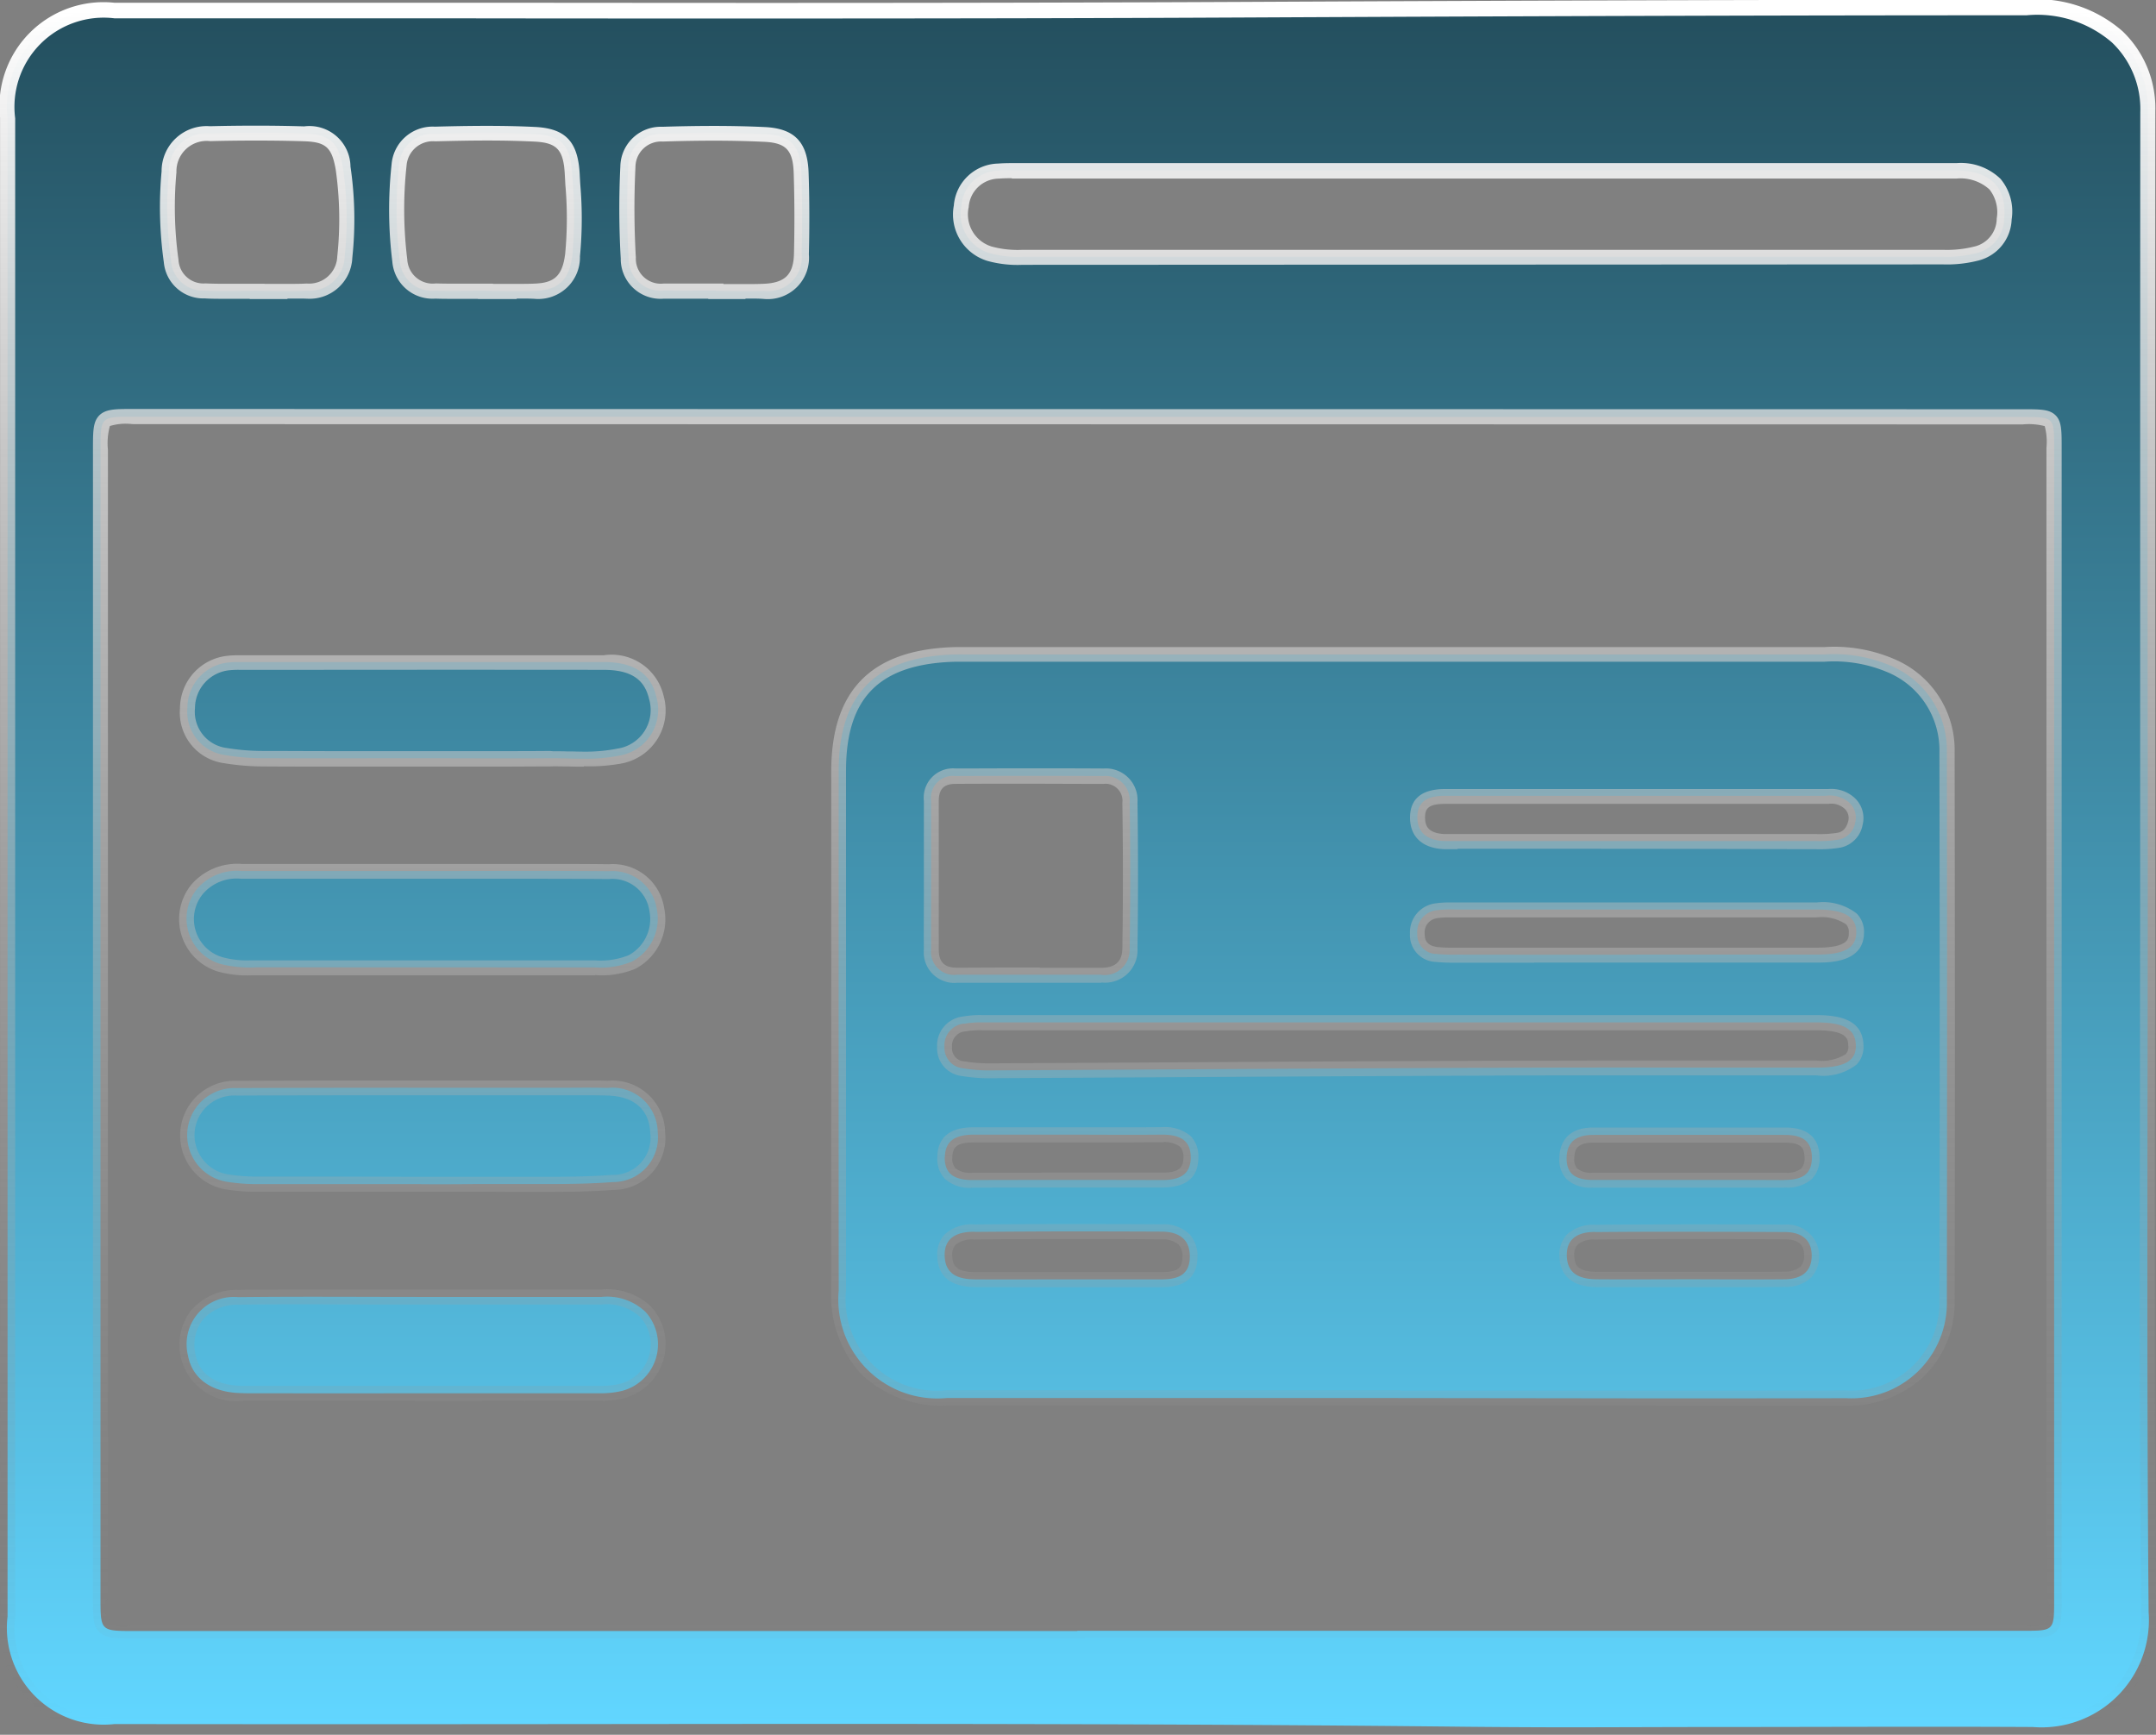
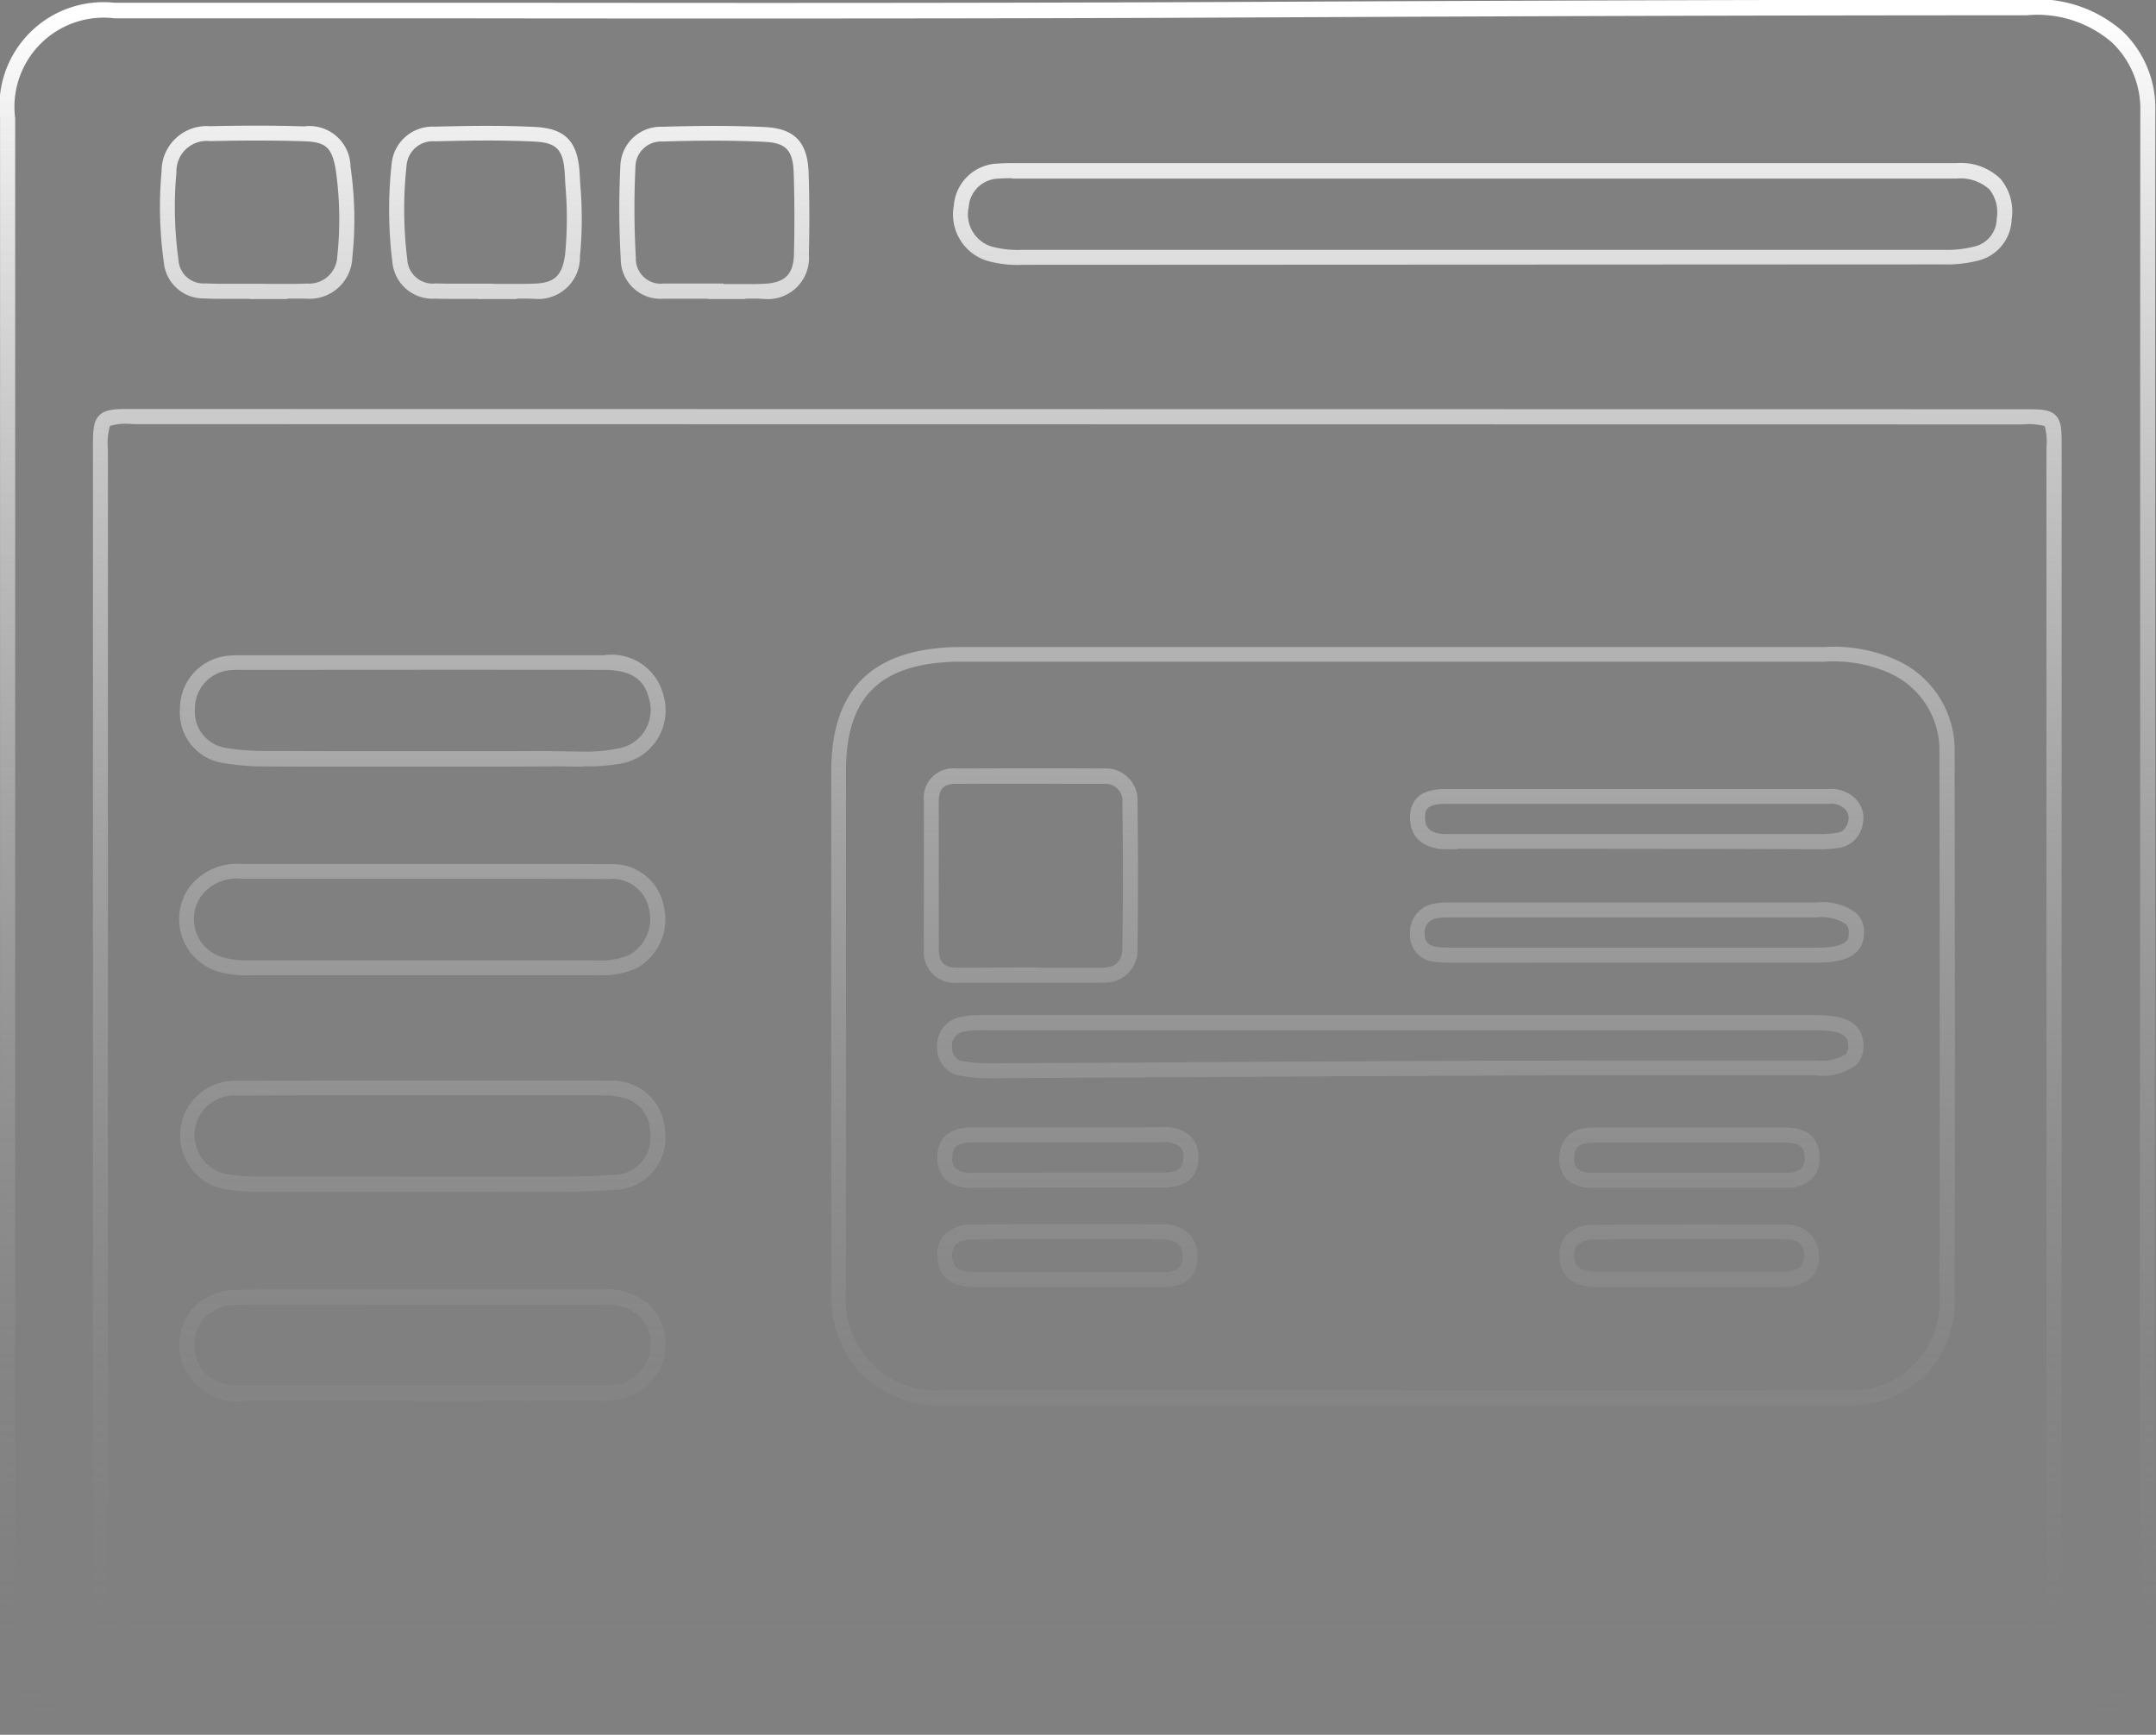
<svg xmlns="http://www.w3.org/2000/svg" width="71.873" height="57.835" viewBox="0 0 71.873 57.835">
  <rect x="0" y="0" width="71.873" height="57.835" fill="#808080" stroke="none" />
  <defs>
    <linearGradient id="linear-gradient" x1="0.5" y1="-0.584" x2="0.5" y2="1" gradientUnits="objectBoundingBox">
      <stop offset="0" />
      <stop offset="1" stop-color="#61d6ff" />
    </linearGradient>
    <linearGradient id="linear-gradient-2" x1="0.5" x2="0.5" y2="1" gradientUnits="objectBoundingBox">
      <stop offset="0" stop-color="#fff" />
      <stop offset="1" stop-color="gray" stop-opacity="0" />
    </linearGradient>
  </defs>
  <g id="Group_32339" data-name="Group 32339" transform="translate(0.25 0.25)">
    <g id="Group_32340" data-name="Group 32340">
-       <path id="Union_193" data-name="Union 193" d="M1469.651,569.86c-9.747-.108-19.494-.1-29.241-.09q-7.923.008-15.846,0a3.227,3.227,0,0,1-3.562-3.589q0-24.98,0-49.959a3.223,3.223,0,0,1,3.568-3.582q5.858,0,11.716,0c8.622.007,17.244.014,25.867-.028q13.075-.063,26.15-.074a4.029,4.029,0,0,1,3.025.978,3.3,3.3,0,0,1,1.02,2.495q-.014,11.2,0,22.406V541.2c0,8.28-.043,16.561.029,24.84a3.576,3.576,0,0,1-3.86,3.828c-3.479-.019-6.96,0-10.44,0-1.77,0-3.539.01-5.309.01Q1471.208,569.875,1469.651,569.86ZM1424.1,527.291q0,19.132,0,38.264c0,1.111,0,1.112,1.11,1.113h31.455v-.008h31.524c1.037,0,1.039,0,1.039-1.037v-38.4c0-1.028,0-1.03-1.041-1.03l-62.979-.009h-.085C1424.1,526.18,1424.1,526.211,1424.1,527.291Zm12.834-5.3c.555,0,1.111.018,1.665,0,.8-.032,1.135-.4,1.235-1.2a15.253,15.253,0,0,0-.01-2.7c-.049-.919-.336-1.286-1.245-1.331-1.108-.055-2.22-.039-3.329-.009a1.128,1.128,0,0,0-1.2,1.039,13.882,13.882,0,0,0,.025,3.182,1.092,1.092,0,0,0,1.193,1.014c.554.016,1.11,0,1.665,0Zm-7.616,0c.555,0,1.111.019,1.666-.005a1.178,1.178,0,0,0,1.257-1.136,11.93,11.93,0,0,0-.058-2.975c-.151-.839-.44-1.11-1.306-1.136-1.04-.031-2.083-.03-3.124,0a1.251,1.251,0,0,0-1.373,1.268,12.875,12.875,0,0,0,.071,2.976,1.076,1.076,0,0,0,1.13,1c.577.026,1.156.005,1.735.005Zm15.3,0c.533,0,1.066.015,1.6,0a1.126,1.126,0,0,0,1.257-1.243c.022-.9.021-1.8-.009-2.706-.029-.877-.346-1.241-1.222-1.282-1.131-.054-2.268-.044-3.4-.009a1.1,1.1,0,0,0-1.153,1.081,28.758,28.758,0,0,0,.013,3.05,1.079,1.079,0,0,0,1.183,1.1c.579.007,1.157,0,1.735,0Zm9.425-4.013a1.271,1.271,0,0,0-1.245,1.174,1.362,1.362,0,0,0,.943,1.579,3.53,3.53,0,0,0,1.1.12l30.682,0a3.953,3.953,0,0,0,1.1-.116,1.211,1.211,0,0,0,.939-1.155c.094-1.037-.455-1.6-1.589-1.606q-7.861-.008-15.723,0v0H1454.48C1454.332,517.963,1454.184,517.966,1454.037,517.977ZM1467.2,558.9v0q-7.445,0-14.891,0a3.3,3.3,0,0,1-3.6-3.582q-.005-8.66,0-17.322c0-2.52,1.18-3.756,3.7-3.879.184-.009.371-.006.556-.006q14.3,0,28.6,0a4.8,4.8,0,0,1,2.3.412,3.053,3.053,0,0,1,1.786,2.843q.013,9.148,0,18.3a3.177,3.177,0,0,1-3.354,3.239q-3.166.007-6.332.006Zm-13.973-5.544c-.513,0-1.008.154-.985.814.023.642.5.771,1.025.775,1.041.006,2.083,0,3.124,0,1.018,0,2.037,0,3.055,0,.5,0,.952-.1.968-.729s-.385-.861-.939-.864q-1.537-.007-3.073-.008Q1454.818,553.348,1453.231,553.361Zm20.7.006c-.488,0-.953.159-.946.78.008.645.467.794,1,.8,1.019.008,2.039,0,3.057,0v0c1.066,0,2.131.011,3.2,0,.52-.007.92-.218.907-.816-.012-.562-.409-.758-.893-.76q-1.513-.008-3.025-.009Q1475.58,553.352,1473.932,553.367Zm-21.684-2.494c-.009.611.391.765.925.764q3.159-.009,6.319,0c.526,0,.951-.137.958-.741.006-.651-.449-.778-1-.772-1.041.01-2.083,0-3.125,0s-2.083,0-3.125,0h-.005C1452.684,550.126,1452.258,550.259,1452.248,550.873Zm27.993.76c.531,0,.926-.142.915-.769-.011-.588-.4-.731-.893-.731q-3.2-.005-6.4,0c-.508,0-.867.189-.883.752-.017.585.353.749.86.748q1.6,0,3.2,0h1.828Q1479.555,551.63,1480.241,551.633Zm-27.349-5.211a.724.724,0,0,0-.652.773.684.684,0,0,0,.623.718,5.274,5.274,0,0,0,.968.068c5.563-.027,11.127-.066,16.69-.086q3.513-.014,7.025-.005l3.763,0c.945,0,1.332-.227,1.313-.757s-.4-.752-1.337-.752h-13.849v0q-6.855,0-13.711,0h-.242A3.066,3.066,0,0,0,1452.892,546.422Zm4.574-1.625a.838.838,0,0,0,.948-.882q.038-2.433,0-4.867a.81.81,0,0,0-.874-.88q-2.469-.011-4.939,0a.733.733,0,0,0-.807.832q0,1.216,0,2.434h0c0,.835-.005,1.669,0,2.5a.772.772,0,0,0,.865.859h4.8Zm17.858-.675q2.99,0,5.981,0c.941,0,1.328-.219,1.332-.744s-.406-.76-1.328-.76q-6.017,0-12.033,0a4.006,4.006,0,0,0-.625.024.724.724,0,0,0-.65.777.646.646,0,0,0,.646.682,6.16,6.16,0,0,0,.695.023Q1472.332,544.124,1475.323,544.121Zm-7.32-4.6c-.005.581.387.8.919.814.139,0,.277,0,.417,0q5.981,0,11.96,0a3.964,3.964,0,0,0,.76-.05.7.7,0,0,0,.542-.572.674.674,0,0,0-.232-.687,1,1,0,0,0-.756-.2h-.1q-3.1,0-6.189,0-3.2,0-6.4,0C1468.438,538.827,1468.009,538.937,1468,539.52Zm-39.139,19.22c-1.031,0-1.694-.466-1.842-1.247a1.576,1.576,0,0,1,1.673-1.954c2.04-.024,4.082-.007,6.123-.007v0q2.993,0,5.985,0a1.858,1.858,0,0,1,1.47.5,1.607,1.607,0,0,1-.753,2.625,2.967,2.967,0,0,1-.756.088q-3.088,0-6.176,0Q1431.726,558.746,1428.864,558.741Zm5.919-6.969c-1.808,0-3.615,0-5.423,0a6.1,6.1,0,0,1-.968-.067,1.573,1.573,0,0,1,.238-3.135q3.846-.016,7.7-.01h3.011c.556,0,1.113-.011,1.669.005a1.508,1.508,0,0,1,1.67,1.484,1.491,1.491,0,0,1-1.5,1.655c-.867.068-1.738.067-2.609.066-.311,0-.622,0-.932,0q-.543,0-1.086,0C1435.96,551.775,1435.372,551.773,1434.784,551.772Zm-5.47-7.228a3.928,3.928,0,0,1-1.241-.121,1.577,1.577,0,0,1-.753-2.489,1.749,1.749,0,0,1,1.49-.6h6.053c2.065,0,4.129-.013,6.193.006a1.49,1.49,0,0,1,1.594,1.265,1.612,1.612,0,0,1-.837,1.751,2.726,2.726,0,0,1-1.226.192Zm10.38-6.965c-.2,0-.4-.008-.6-.006-1.414.012-2.827,0-4.241,0-1.785,0-3.568.006-5.353,0a7.767,7.767,0,0,1-1.243-.105,1.459,1.459,0,0,1-1.255-1.579,1.519,1.519,0,0,1,1.362-1.506,3.371,3.371,0,0,1,.416-.016q6.049,0,12.1,0c1.008,0,1.569.382,1.751,1.148a1.55,1.55,0,0,1-1.246,1.974,5.612,5.612,0,0,1-1.167.1C1440.037,537.587,1439.865,537.583,1439.693,537.579Z" transform="translate(-1421 -512.541)" fill="url(#linear-gradient)" />
      <path id="Union_193_-_Outline" data-name="Union 193 - Outline" d="M1472.764,570.125c-1.195,0-2.185,0-3.115-.015-7.552-.084-14.919-.1-21.129-.1-2.7,0-5.439,0-8.091.005h-.018c-2.766,0-5.627.006-8.466.006-2.734,0-5.148,0-7.381-.008a3.473,3.473,0,0,1-3.812-3.839c0-17.864,0-35.279,0-49.959a3.469,3.469,0,0,1,3.818-3.832q5.018,0,10.036,0h1.681c3.234,0,6.577.005,9.866.005,6.272,0,11.356-.011,16-.033,10.036-.049,18.346-.072,26.152-.074a4.312,4.312,0,0,1,3.2,1.049,3.547,3.547,0,0,1,1.095,2.674c-.007,5.6-.006,11.3-.005,16.807q0,2.8,0,5.6V541.2c0,2.258,0,4.554-.006,6.775-.008,5.921-.017,12.043.035,18.063a4.036,4.036,0,0,1-1.1,2.958,4.08,4.08,0,0,1-2.982,1.122h-.032c-1.225-.007-2.541-.01-4.14-.01l-3.149,0-3.15,0c-.885,0-1.784,0-2.654.005S1473.649,570.125,1472.764,570.125Zm-24.244-.61c6.212,0,13.58.011,21.135.1.928.01,1.916.015,3.109.015.885,0,1.784,0,2.654-.005s1.77-.005,2.655-.005l3.149,0,3.15,0c1.6,0,2.917,0,4.143.01h.029a3.594,3.594,0,0,0,2.627-.974,3.548,3.548,0,0,0,.953-2.6c-.052-6.023-.044-12.146-.035-18.068,0-2.22.006-4.516.006-6.774v-2.783q0-2.8,0-5.6c0-5.509,0-11.2.005-16.807a3.071,3.071,0,0,0-.944-2.316,3.812,3.812,0,0,0-2.85-.907c-7.8,0-16.114.025-26.149.074-4.644.023-9.729.033-16,.033-3.289,0-6.633,0-9.866-.005h-1.681q-5.018,0-10.035,0a2.974,2.974,0,0,0-3.319,3.332c0,14.68,0,32.1,0,49.959a2.979,2.979,0,0,0,3.313,3.339c2.233.006,4.647.008,7.38.008,2.839,0,5.7,0,8.466-.006h.018C1443.08,569.518,1445.822,569.515,1448.52,569.515Zm8.394-2.6h-31.705c-.623,0-.935,0-1.148-.214s-.212-.526-.212-1.15q0-19.132,0-38.264c0-.608,0-.914.193-1.128.209-.233.556-.233,1.081-.233h.085l62.979.009c.587,0,.882,0,1.086.2s.205.5.205,1.078v38.4c0,.586,0,.88-.2,1.084s-.5.2-1.085.2h-31.274Zm-31.792-40.488a1.826,1.826,0,0,0-.709.067,2.174,2.174,0,0,0-.065.794q0,19.132,0,38.264a.618.618,0,0,0,.86.863h31.2v-.008h31.774a.564.564,0,0,0,.789-.787v-38.4a2.041,2.041,0,0,0-.057-.722,2.1,2.1,0,0,0-.734-.057l-62.979-.009Zm50.85,32.727-8.768,0h-.25v0h-8.672l-5.97,0a3.9,3.9,0,0,1-2.823-1.022,3.854,3.854,0,0,1-1.028-2.81c0-5.452,0-10.868,0-17.322,0-2.649,1.289-4,3.94-4.129.126-.006.253-.007.36-.007h4.787q12.012,0,24.022,0a5.054,5.054,0,0,1,2.42.441,3.286,3.286,0,0,1,1.92,3.064c.008,5.5.015,11.9,0,18.3a3.447,3.447,0,0,1-1.023,2.509,3.693,3.693,0,0,1-2.581.979C1480.452,559.155,1478.44,559.157,1475.972,559.157Zm-8.518-.5,8.518,0c2.468,0,4.479,0,6.331-.006a2.926,2.926,0,0,0,3.1-2.99c.017-6.393.01-12.8,0-18.3a2.817,2.817,0,0,0-1.653-2.622,4.569,4.569,0,0,0-2.188-.383q-12.011,0-24.022,0h-4.787c-.1,0-.22,0-.335.006-2.4.117-3.465,1.236-3.465,3.629,0,6.454,0,11.87,0,17.322a3.044,3.044,0,0,0,3.351,3.332q5.215,0,10.43,0h4.711Zm-32.866.341c-2.073,0-3.945,0-5.723,0a1.9,1.9,0,0,1-2.087-1.45,1.877,1.877,0,0,1,.347-1.571,2,2,0,0,1,1.569-.68c.747-.009,1.554-.013,2.541-.013l1.793,0,1.547,0,.245,0h5.985a2.1,2.1,0,0,1,1.653.578,1.857,1.857,0,0,1-.871,3.036,3.179,3.179,0,0,1-.821.1C1438.4,558.994,1436.434,559,1434.587,559Zm-3.354-3.218c-.985,0-1.79,0-2.535.013a1.512,1.512,0,0,0-1.188.5,1.388,1.388,0,0,0-.243,1.161c.128.671.695,1.042,1.6,1.044,1.778,0,3.65,0,5.722,0,1.846,0,3.809,0,6.176,0a2.689,2.689,0,0,0,.691-.08,1.357,1.357,0,0,0,.635-2.214,1.641,1.641,0,0,0-1.286-.417h-5.735l-.25,0-1.792,0Zm23.271-.575c-.471,0-.864,0-1.235,0-.821-.006-1.249-.347-1.274-1.016a.979.979,0,0,1,.248-.742,1.315,1.315,0,0,1,.984-.331c.993-.009,2.032-.013,3.177-.013.917,0,1.894,0,3.075.008a1.234,1.234,0,0,1,.916.324,1.059,1.059,0,0,1,.271.8c-.024.97-.922.972-1.217.973q-1.065,0-2.132,0H1454.5Zm1.9-1.6c-1.144,0-2.181,0-3.172.013a.882.882,0,0,0-.628.177.5.5,0,0,0-.109.378c.012.326.146.529.777.534.37,0,.761,0,1.232,0l1.89,0h1.846l1.208,0c.6,0,.711-.164.719-.485a.586.586,0,0,0-.13-.436.809.809,0,0,0-.56-.172C1458.3,553.6,1457.322,553.6,1456.405,553.6Zm18.889,1.6c-.511,0-.927,0-1.31,0-1.021-.007-1.243-.572-1.249-1.044a.965.965,0,0,1,.256-.715,1.283,1.283,0,0,1,.937-.318c1.042-.01,2.121-.015,3.3-.015.925,0,1.914,0,3.026.009a1.062,1.062,0,0,1,.881,1.756,1.217,1.217,0,0,1-.894.32c-.39.006-.811.008-1.325.008-.544,0-1.089,0-1.633,0l-.241,0Zm1.935-1.6c-1.177,0-2.255,0-3.3.015a.826.826,0,0,0-.585.168.482.482,0,0,0-.113.359c0,.337.132.546.752.55.382,0,.8,0,1.306,0l1.5,0h0l.25,0c.625,0,1.249,0,1.874,0,.512,0,.931,0,1.318-.008a.793.793,0,0,0,.541-.168.525.525,0,0,0,.12-.393c0-.239-.083-.513-.644-.516C1479.142,553.605,1478.153,553.6,1477.229,553.6Zm-40.682-1.577c-.588,0-1.176,0-1.764,0h-2.694c-1.1,0-1.944,0-2.73,0a6.374,6.374,0,0,1-1.009-.07,1.823,1.823,0,0,1,.278-3.631c2.157-.009,4.317-.01,5.958-.01h4.749c.318,0,.636,0,.953,0,.282,0,.511,0,.723.009a1.755,1.755,0,0,1,1.912,1.723,1.731,1.731,0,0,1-1.729,1.915c-.79.062-1.586.067-2.335.067h-.609c-.195,0-.4,0-.614,0C1437.308,552.024,1436.953,552.025,1436.548,552.025Zm-1.764-.5c.589,0,1.176,0,1.764,0,.4,0,.758,0,1.084,0,.212,0,.422,0,.619,0h.609c.738,0,1.524-.005,2.3-.065a1.24,1.24,0,0,0,1.268-1.4c-.033-.778-.54-1.22-1.427-1.245-.207-.006-.432-.009-.708-.009-.318,0-.635,0-.953,0h-4.749c-1.64,0-3.8,0-5.956.01a1.323,1.323,0,0,0-.2,2.638,5.91,5.91,0,0,0,.928.063c.785,0,1.626,0,2.728,0Zm18.39.365h-.005a1.22,1.22,0,0,1-.921-.3.968.968,0,0,1-.25-.723c.011-.659.414-.993,1.2-.993h.005q1.043,0,2.083,0,.984,0,1.969,0h.926c.492,0,.9,0,1.27-.005h.035a1.333,1.333,0,0,1,.96.3.975.975,0,0,1,.254.725c-.007.656-.41.988-1.2.988h-.011c-.952,0-1.937,0-2.93,0C1455.469,551.882,1454.329,551.884,1453.174,551.887Zm.024-1.511c-.578,0-.694.184-.7.5a.49.49,0,0,0,.106.364.8.8,0,0,0,.564.146c1.159,0,2.3-.005,3.393-.005.993,0,1.979,0,2.931,0h.009c.579,0,.694-.181.7-.493a.5.5,0,0,0-.11-.368.862.862,0,0,0-.6-.152h-.03c-.376,0-.781.005-1.274.005l-1.853,0h-3.13Zm27.062,1.507h-.021c-.4,0-.836,0-1.369,0h-5.026a1.156,1.156,0,0,1-.872-.287.949.949,0,0,1-.238-.718c.011-.372.172-1,1.133-1h3.172q1.613,0,3.226,0c.929,0,1.134.531,1.142.976a.983.983,0,0,1-.249.735A1.233,1.233,0,0,1,1480.26,551.883Zm-1.39-.5c.534,0,.97,0,1.372,0h.018a.765.765,0,0,0,.541-.139.507.507,0,0,0,.105-.376c-.006-.307-.113-.485-.643-.485q-1.613,0-3.226,0h-3.172c-.513,0-.624.2-.633.51a.473.473,0,0,0,.1.355.717.717,0,0,0,.509.136h5.031Zm-25.075-3.148a5.47,5.47,0,0,1-.978-.073.929.929,0,0,1-.827-.962.972.972,0,0,1,.854-1.021,3.315,3.315,0,0,1,.638-.048h.242l8.142,0h5.819v0h13.6c.722,0,1.555.114,1.587.993a.857.857,0,0,1-.225.652,1.8,1.8,0,0,1-1.338.364l-3.726,0h-2.9c-1.618,0-2.939,0-4.157.007-3.37.013-6.8.032-10.111.051q-3.289.019-6.579.036Zm-.313-1.6a2.8,2.8,0,0,0-.542.039.476.476,0,0,0-.451.525.436.436,0,0,0,.417.475,5.011,5.011,0,0,0,.888.064h.035q3.288-.016,6.578-.036c3.314-.019,6.741-.038,10.111-.051,1.219,0,2.54-.007,4.159-.007h2.9l3.725,0a1.489,1.489,0,0,0,.978-.211.357.357,0,0,0,.085-.287c-.008-.215-.019-.51-1.088-.511h-14.1v0h-5.319l-8.141,0Zm3.984-1.582q-1.715,0-3.429,0h-1.372a1.018,1.018,0,0,1-1.115-1.107c-.006-.6,0-1.2,0-1.791q0-.241,0-.483l0-.233V540.8q0-.9,0-1.807a.976.976,0,0,1,1.056-1.082c.722,0,1.483-.005,2.263-.005.847,0,1.723,0,2.679.006a1.056,1.056,0,0,1,1.123,1.127c.023,1.671.022,3.311,0,4.875A1.08,1.08,0,0,1,1457.465,545.046Zm-2.058-.5h2.058c.462,0,.691-.208.7-.636.024-1.559.025-3.194,0-4.86a.564.564,0,0,0-.625-.634c-.955,0-1.831-.006-2.677-.006-.779,0-1.539,0-2.26.005-.392,0-.559.176-.558.581q0,.9,0,1.808v.383l0,.243q0,.358,0,.716c0,.585,0,1.191,0,1.786,0,.428.187.611.615.612Q1454.036,544.547,1455.408,544.545Zm-14.822.252h0l-7.669,0h-3.792a3.553,3.553,0,0,1-1.131-.133,1.827,1.827,0,0,1-.872-2.882,2.017,2.017,0,0,1,1.679-.7h6.06l1.771,0,1.771,0c1.034,0,1.877,0,2.653.01a1.731,1.731,0,0,1,1.837,1.466,1.857,1.857,0,0,1-.973,2.026A2.953,2.953,0,0,1,1440.586,544.8Zm-11.272-.5h3.6l7.669,0a2.527,2.527,0,0,0,1.117-.167,1.368,1.368,0,0,0,.7-1.477,1.242,1.242,0,0,0-1.351-1.065c-.774-.007-1.616-.01-2.648-.01l-1.771,0-1.772,0h-6.06a1.479,1.479,0,0,0-1.287.509,1.326,1.326,0,0,0,.635,2.1,3.136,3.136,0,0,0,.976.109Zm42.585.078h-2.677a5.342,5.342,0,0,1-.6-.025.891.891,0,0,1-.868-.933.974.974,0,0,1,.86-1.021,2.879,2.879,0,0,1,.455-.028h.21q6.017,0,12.033,0a1.828,1.828,0,0,1,1.336.37.865.865,0,0,1,.242.642c-.007.992-1.151.992-1.582.992H1471.9Zm-2.557-.5h0q2.979,0,5.96,0h6c1.079,0,1.081-.3,1.082-.5a.366.366,0,0,0-.1-.286,1.475,1.475,0,0,0-.981-.222q-6.017,0-12.033,0h-.21a2.439,2.439,0,0,0-.376.022.478.478,0,0,0-.439.532c0,.164.041.386.426.432a4.846,4.846,0,0,0,.545.022Zm0-3.283c-.139,0-.282,0-.425,0-.744-.024-1.167-.412-1.161-1.066.006-.624.4-.941,1.172-.941h0l3.81,0h2.587q3.094,0,6.19,0h.193a1.155,1.155,0,0,1,.835.266.916.916,0,0,1,.3.931.944.944,0,0,1-.736.756,4.087,4.087,0,0,1-.795.055h-.013C1477.312,540.588,1473.259,540.588,1469.339,540.588Zm-.414-1.511c-.561,0-.669.157-.671.445,0,.267.076.542.677.561.135,0,.268,0,.409,0,3.92,0,7.973,0,11.96,0h.013a3.723,3.723,0,0,0,.7-.045c.066-.013.264-.052.349-.388a.419.419,0,0,0-.161-.444.66.66,0,0,0-.493-.13h-.193q-3.1,0-6.189,0h-2.587l-3.811,0Zm-28.715-1.241c-.181,0-.362,0-.522-.008h-.076c-.172,0-.349-.007-.521,0-.518,0-1.071.006-1.743.006-.833,0-1.667,0-2.5,0l-2.88,0c-.974,0-1.76,0-2.474-.006a8.011,8.011,0,0,1-1.283-.109,1.7,1.7,0,0,1-1.463-1.83,1.765,1.765,0,0,1,1.581-1.749,3.224,3.224,0,0,1,.406-.018h2.282q4.928,0,9.856,0a1.78,1.78,0,0,1,1.994,1.339,1.8,1.8,0,0,1-1.437,2.276A5.917,5.917,0,0,1,1440.21,537.837Zm-1.027-.514c.147,0,.3,0,.439.005h.076c.158,0,.337.008.512.008a5.448,5.448,0,0,0,1.116-.1,1.3,1.3,0,0,0,1.055-1.671c-.157-.659-.623-.954-1.509-.956q-4.927-.005-9.855,0h-2.282a2.822,2.822,0,0,0-.344.014,1.275,1.275,0,0,0-1.143,1.263,1.216,1.216,0,0,0,1.047,1.327,7.507,7.507,0,0,0,1.2.1c.723,0,1.485.006,2.471.006l2.88,0c.834,0,1.667,0,2.5,0,.67,0,1.222,0,1.738-.006Zm-1.209-15.076c-.174,0-.349,0-.523,0s-.345,0-.518,0h-.25v-.006l-.255,0-.509,0c-.254,0-.463,0-.658-.008a1.343,1.343,0,0,1-1.434-1.231,14.042,14.042,0,0,1-.026-3.238,1.371,1.371,0,0,1,1.442-1.264c.475-.013,1.1-.027,1.741-.027.584,0,1.11.012,1.607.037,1.01.05,1.425.49,1.482,1.568q.009.179.02.358a13.178,13.178,0,0,1-.011,2.384,1.39,1.39,0,0,1-1.473,1.423C1438.417,522.243,1438.216,522.246,1437.973,522.246Zm-.791-.506.273,0c.173,0,.345,0,.518,0,.236,0,.431,0,.614-.01.656-.026.908-.275,1-.985a12.63,12.63,0,0,0,.008-2.294q-.01-.18-.02-.36c-.043-.822-.26-1.057-1.007-1.094-.489-.024-1.006-.036-1.582-.036-.632,0-1.255.015-1.728.027a.88.88,0,0,0-.958.813,13.553,13.553,0,0,0,.024,3.124.849.849,0,0,0,.953.8c.191.006.4.008.644.008l.505,0,.509,0h.25Zm-6.851.506c-.17,0-.34,0-.51,0s-.337,0-.5,0h-.25v-.008l-.28,0c-.178,0-.357,0-.535,0-.263,0-.479,0-.682-.013a1.325,1.325,0,0,1-1.366-1.208,13.147,13.147,0,0,1-.074-3.033,1.5,1.5,0,0,1,1.616-1.5c.523-.013,1.038-.019,1.53-.019.548,0,1.089.008,1.607.024a1.369,1.369,0,0,1,1.544,1.341,12.081,12.081,0,0,1,.061,3.037,1.425,1.425,0,0,1-1.5,1.368C1430.8,522.242,1430.586,522.246,1430.331,522.246Zm-.765-.506.26,0c.168,0,.337,0,.505,0,.247,0,.451,0,.64-.012a.939.939,0,0,0,1.019-.9,11.67,11.67,0,0,0-.054-2.913c-.132-.734-.332-.908-1.068-.93-.513-.016-1.049-.023-1.592-.023-.488,0-1,.006-1.518.019a1.01,1.01,0,0,0-1.129,1.036,12.7,12.7,0,0,0,.068,2.919.833.833,0,0,0,.9.788c.195.009.4.013.659.013.176,0,.353,0,.529,0s.357,0,.535,0h.25Zm16.034.506-.5,0-.492,0h-.25v-.011l-.857,0c-.241,0-.442,0-.632,0a1.328,1.328,0,0,1-1.429-1.338,28.932,28.932,0,0,1-.013-3.077,1.347,1.347,0,0,1,1.4-1.317c.63-.02,1.191-.029,1.716-.029.608,0,1.165.013,1.7.038.99.047,1.427.5,1.46,1.524.029.865.032,1.78.009,2.72a1.375,1.375,0,0,1-1.5,1.487C1446.034,522.243,1445.838,522.246,1445.6,522.246Zm-.738-.5.246,0,.491,0c.231,0,.422,0,.6-.009.714-.027,1-.307,1.016-1,.022-.931.019-1.836-.009-2.692-.025-.763-.255-1.007-.984-1.041-.531-.025-1.08-.038-1.68-.038-.52,0-1.076.009-1.7.029a.855.855,0,0,0-.911.845,28.452,28.452,0,0,0,.013,3.024.832.832,0,0,0,.936.864c.187,0,.386,0,.625,0l1.107,0h.25Zm9.975-.641a3.747,3.747,0,0,1-1.178-.132,1.617,1.617,0,0,1-1.115-1.844,1.517,1.517,0,0,1,1.474-1.4c.166-.013.327-.015.462-.015H1470.5v0h8.756c2.618,0,4.752,0,6.717,0a1.9,1.9,0,0,1,1.468.526,1.7,1.7,0,0,1,.37,1.352,1.466,1.466,0,0,1-1.119,1.373,4.22,4.22,0,0,1-1.17.126Zm-.358-2.887c-.126,0-.274,0-.423.013a1.018,1.018,0,0,0-1.016.951,1.121,1.121,0,0,0,.771,1.315,3.358,3.358,0,0,0,1.025.108l30.682,0a3.732,3.732,0,0,0,1.033-.106.965.965,0,0,0,.759-.937,1.228,1.228,0,0,0-.242-.97,1.44,1.44,0,0,0-1.1-.363c-1.965,0-4.1,0-6.717,0H1470v0H1454.48Z" transform="translate(-1421 -512.541)" fill="url(#linear-gradient-2)" />
    </g>
  </g>
</svg>